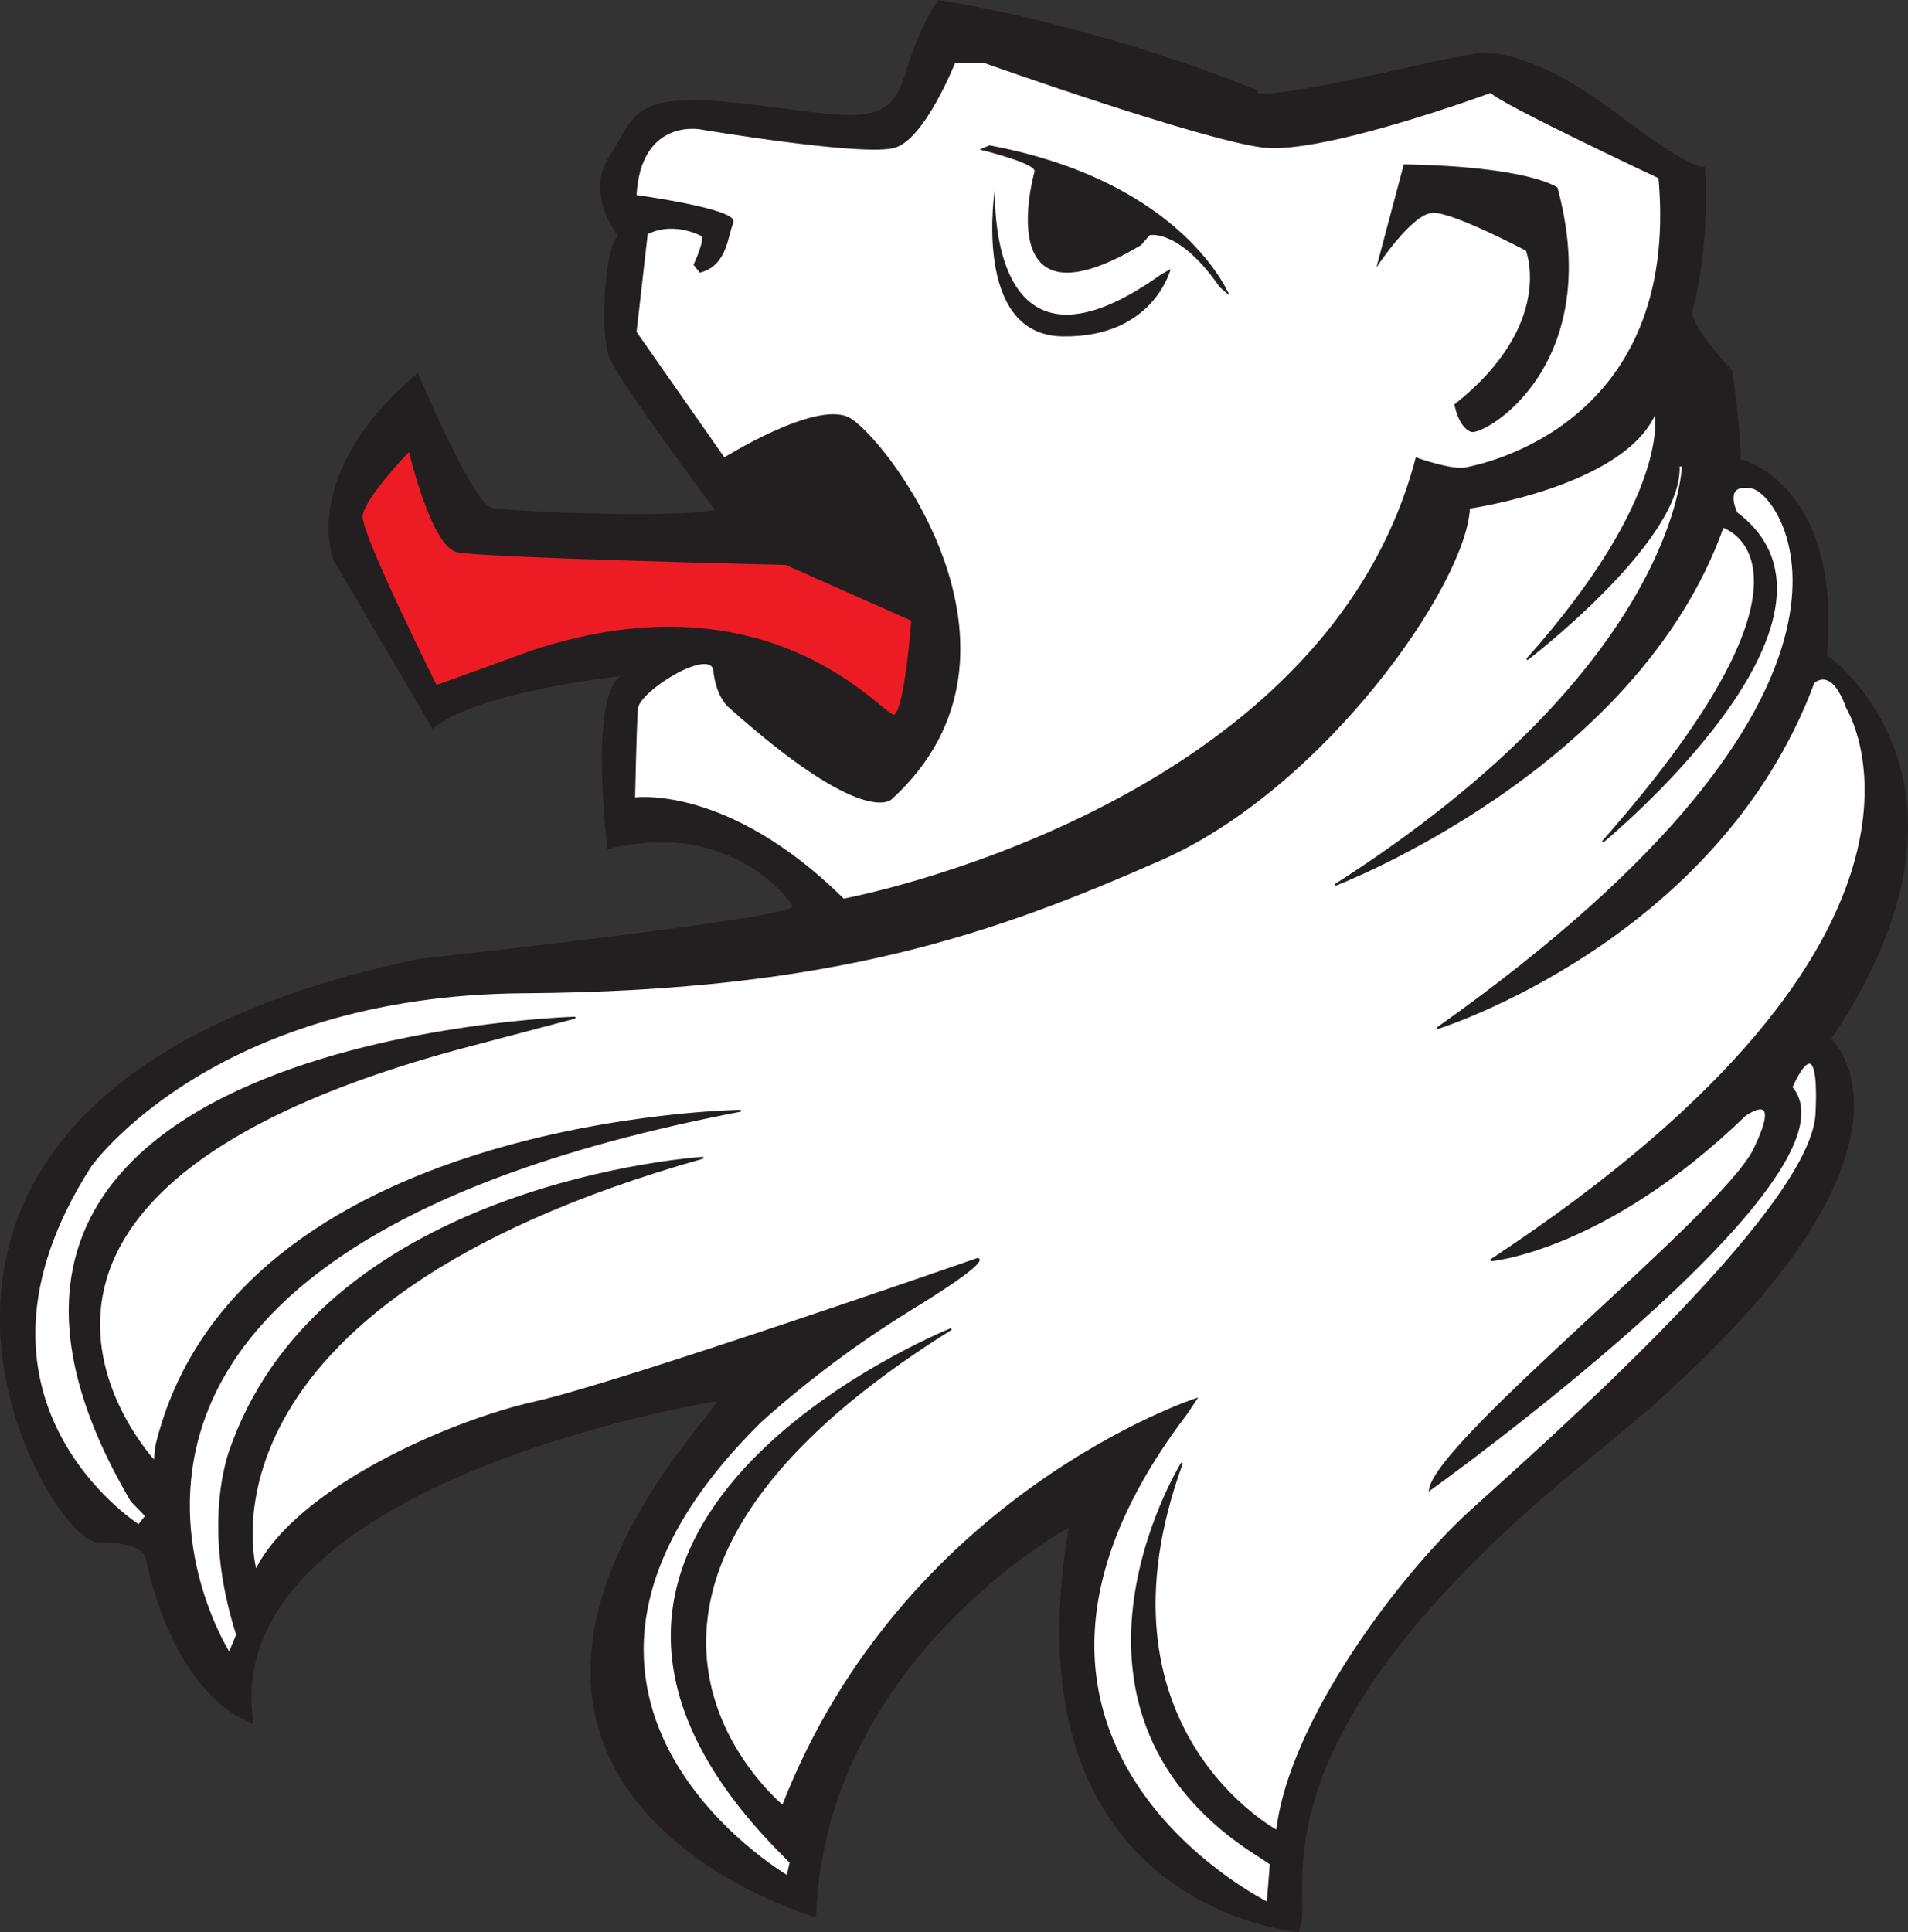
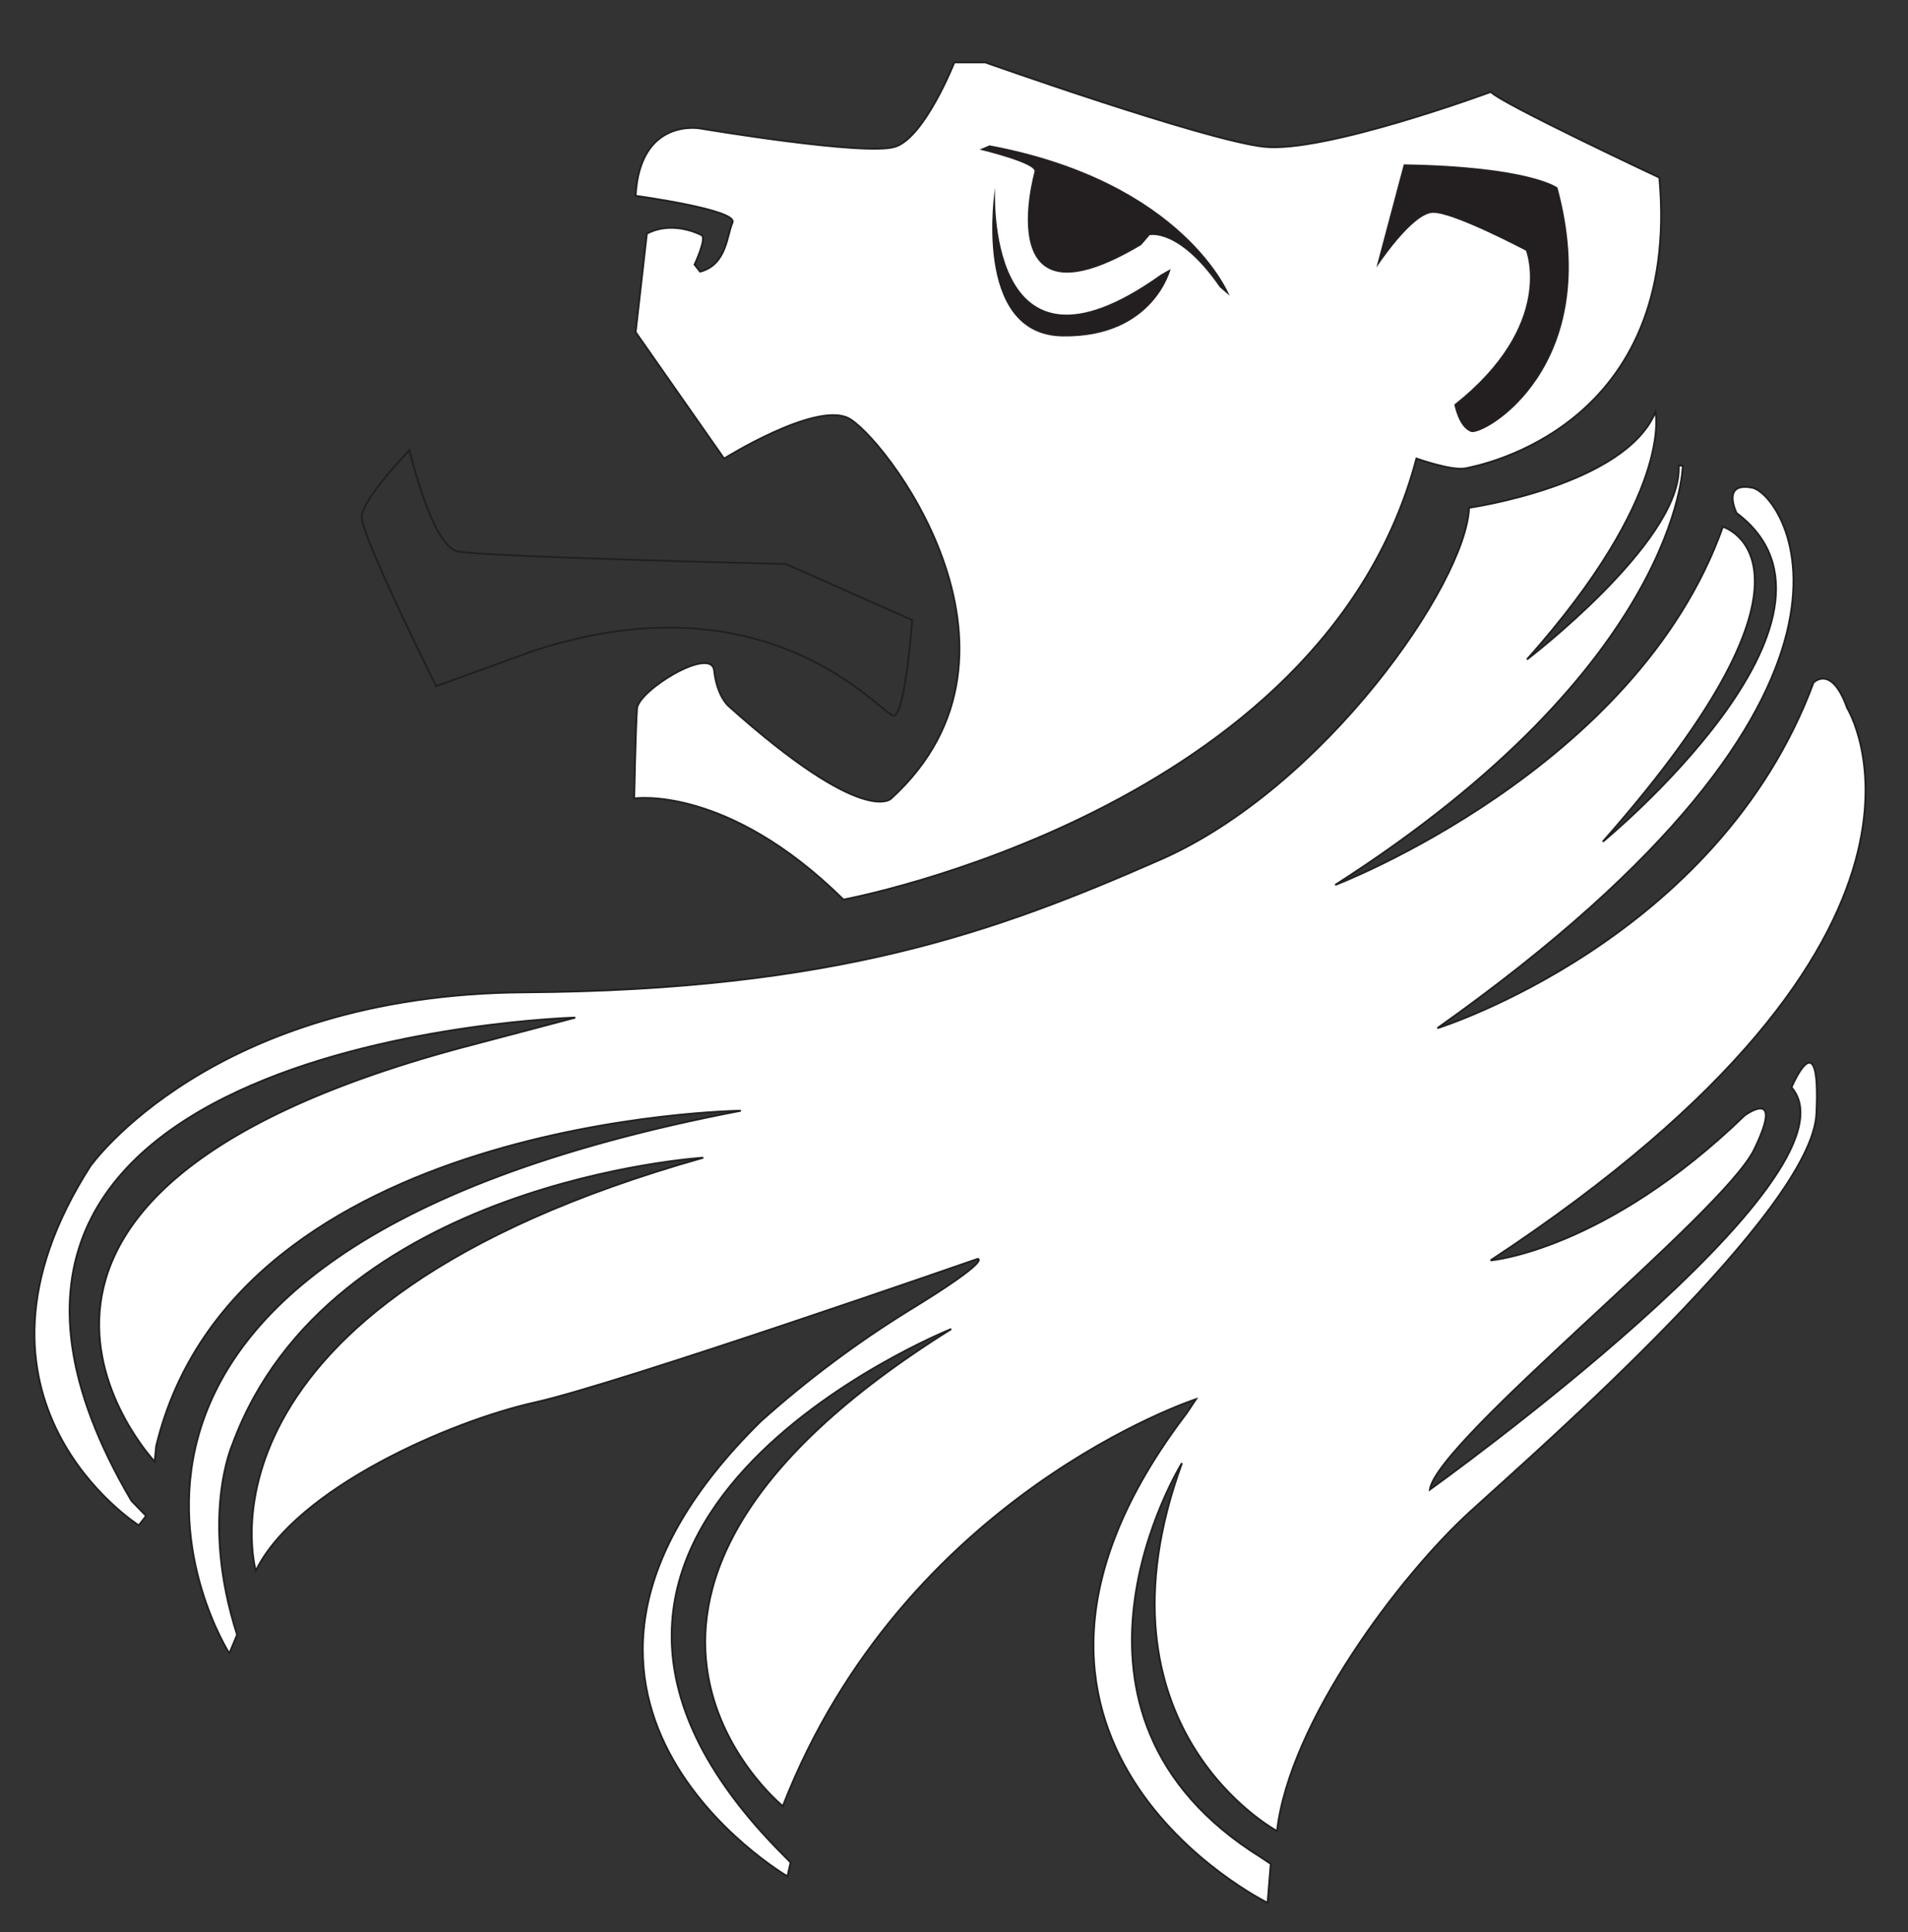
<svg xmlns="http://www.w3.org/2000/svg" id="Ebene_1" data-name="Ebene 1" width="498" height="504.18" viewBox="0 0 498 504.18">
  <rect x="0" y="0" width="498" height="504.18" fill="#333333" stroke="none" />
  <g id="Gruppe_4701" data-name="Gruppe 4701">
    <g id="Gruppe_6" data-name="Gruppe 6">
-       <path id="Pfad_32" data-name="Pfad 32" d="M206.94,236.43s-14.84-23.1-48.38-14.85c0,0-4.95-39.04,3.31-45.1,0,0-37.4,3.86-48.94,13.74l-25.85-43.97s-9.35-22.54,22-48.94c0,0,14.28,34.08,19.24,35.18s48.38,2.76,58.28,.55c0,0-24.73-33-27.49-39.58-2.76-6.6-1.1-29.7,2.2-31.89,0,0-8.8-11-2.2-20.89,6.6-9.89,4.94-17.05,34.09-13.75s38.48,7.15,42.88-7.14c4.4-14.3,8.8-19.79,8.8-19.79,0,0,38.49,5.49,83.57,23.64,0,0-6.05,4.4,46.18-7.7l11.55-2.2s12.64-1.64,35.18,15.4c22.54,17.04,23.64,14.29,23.64,14.29,0,0,1.65,19.25-3.28,37.94,0,0-1.11,2.75,10.44,15.4,0,0,2.2,15.39,2.2,23.09,0,0,26.39,6.04,22.54,51.13,0,0,46.73,32.44,1.1,100.07,0,0,34.09,31.33-61.59,108.32-95.68,76.98-72.02,116.01-77.52,124.81,0,0-76.97-6.05-59.94-105.56,0,0-63.76,34.64-65.97,101.72,0,0-111.06-31.34-28.04-131.41l2.19-3.29s-130.84,20.88-120.95,84.11c0,0-19.25-4.4-28.05-42.33,0,0,1.11-4.96-12.65-4.96s-81.92-117.66,84.13-152.29c0,0,97.32-10.45,97.32-13.74" style="fill: #231f20;" />
      <path id="Pfad_35" data-name="Pfad 35" d="M150.13,265.56s-186.93,5.13-115.82,126.08l3.83,3.95-1.92,2.47s-51.69-32.71-12.64-93.74c0,0,31.6-44.81,113.26-45.36,81.66-.55,123.44-15.95,166.04-34.64s79.73-72.02,80.55-91.82c0,0,40.7-5.77,48.66-25.01,0,0,4.94,21.44-33.54,64.6,0,0,39.54-30.19,39.61-49.74,0-.28,0-.56-.02-.84h1.09s-.82,51.96-90.72,109.42c0,0,78.62-29.97,101.16-93.47,0,0,32.72,9.62-31.34,82.2,0,0,71.21-58.56,34.92-85.78,0,0-4.12-8.24,4.13-6.6s43.15,52.23-82.2,141.03c0,0,73.12-22.81,98.14-90.16,0,0,4.68-4.95,8.8,6.6,0,0,36.74,58.71-93.07,144.16,0,0,29.74-2.45,66.34-37.85,0,0,10.58-7.73,2.44,8.97-8.15,16.66-82.59,75.7-84.63,88.69,0,0,114.32-81.79,94.39-104.97,0,0,7.73-18.32,6.51,6.92-1.21,25.24-72.01,87.08-90.33,103.77-18.31,16.68-47.21,54.91-50.45,83.4,0,0-50.07-26.83-24.83-96.02,0,0-40.29,65.12,20.76,102.95l2.43,1.63-.82,10.17s-86.25-42.33-21.15-127.77l2.45-3.67s-76.11,24.84-107.84,106.21c0,0-67.53-54.94,43.96-124.52,0,0-128.99,51.7-43.96,137.14l2.03,2.05-.81,3.65s-80.17-46.79-6.93-118.8c12.01-10.76,24.94-20.43,38.66-28.91,21.97-13.43,17.91-13.43,17.91-13.43,0,0-93.58,32.58-115.56,37.46-21.97,4.88-62.28,22.38-72.86,43.95,0,0-20.34-69.16,116.8-107.82,0,0-97.66,6.08-122.89,74.84,0,0-8.56,19.12,1.22,49.66l-2.03,4.88S-6.45,328.1,193.36,289.86c0,0-131.83,1.64-152.58,87.48l-.41,4.09s-64.72-68.78,79.33-107.83l30.44-8.04Z" style="fill: #fff;" />
      <path id="Pfad_36" data-name="Pfad 36" d="M150.13,265.56s-186.93,5.13-115.82,126.08l3.83,3.95-1.92,2.47s-51.69-32.71-12.64-93.74c0,0,31.6-44.81,113.26-45.36,81.66-.55,123.44-15.95,166.04-34.64s79.73-72.02,80.55-91.82c0,0,40.7-5.77,48.66-25.01,0,0,4.94,21.44-33.54,64.6,0,0,39.54-30.19,39.61-49.74,0-.28,0-.56-.02-.84h1.09s-.82,51.96-90.72,109.42c0,0,78.62-29.97,101.16-93.47,0,0,32.72,9.62-31.34,82.2,0,0,71.21-58.56,34.92-85.78,0,0-4.12-8.24,4.13-6.6s43.15,52.23-82.2,141.03c0,0,73.12-22.81,98.14-90.16,0,0,4.68-4.95,8.8,6.6,0,0,36.74,58.71-93.07,144.16,0,0,29.74-2.45,66.34-37.85,0,0,10.58-7.73,2.44,8.97-8.15,16.66-82.59,75.7-84.63,88.69,0,0,114.32-81.79,94.39-104.97,0,0,7.73-18.32,6.51,6.92-1.21,25.24-72.01,87.08-90.33,103.77-18.31,16.68-47.21,54.91-50.45,83.4,0,0-50.07-26.83-24.83-96.02,0,0-40.29,65.12,20.76,102.95l2.43,1.63-.82,10.17s-86.25-42.33-21.15-127.77l2.45-3.67s-76.11,24.84-107.84,106.21c0,0-67.53-54.94,43.96-124.52,0,0-128.99,51.7-43.96,137.14l2.03,2.05-.81,3.65s-80.17-46.79-6.93-118.8c12.01-10.76,24.94-20.43,38.66-28.91,21.97-13.43,17.91-13.43,17.91-13.43,0,0-93.58,32.58-115.56,37.46-21.97,4.88-62.28,22.38-72.86,43.95,0,0-20.34-69.16,116.8-107.82,0,0-97.66,6.08-122.89,74.84,0,0-8.56,19.12,1.22,49.66l-2.03,4.88S-6.45,328.1,193.36,289.86c0,0-131.83,1.64-152.58,87.48l-.41,4.09s-64.72-68.78,79.33-107.83l30.44-8.04Z" style="fill: none; stroke: #231f20; stroke-width: .48px;" />
-       <path id="Pfad_37" data-name="Pfad 37" d="M106.87,117.48s5.86,24.93,12.47,26.39c6.59,1.46,85.76,3.31,85.76,3.31l33,14.64s-1.83,24.58-4.77,24.94-31.89-37.38-94.21-16.87l-25.29,9.17s-19.78-39.59-19.42-44.36,12.46-17.22,12.46-17.22" style="fill: #ed1c24;" />
      <path id="Pfad_38" data-name="Pfad 38" d="M106.87,117.48s5.86,24.93,12.47,26.39c6.59,1.46,85.76,3.31,85.76,3.31l33,14.64s-1.83,24.58-4.77,24.94-31.89-37.38-94.21-16.87l-25.29,9.17s-19.78-39.59-19.42-44.36,12.46-17.22,12.46-17.22Z" style="fill: none; stroke: #231f20; stroke-width: .48px;" />
      <path id="Pfad_33" data-name="Pfad 33" d="M168.82,61.02l-2.92,25.66,23.09,33s23.45-14.68,32.26-10.64c8.79,4.03,53.5,60.85,11.35,99.34,0,0-6.94,7.69-42.51-24.2,0,0-2.96-2.56-3.68-9.17-.73-6.6-19.8,5.13-20.15,9.89-.36,4.78-.74,23.47-.74,23.47,0,0,24.2-3.67,54.62,26.39,0,0,125.37-23.09,149.56-115.1,0,0,9.16,3.29,12.83,2.56,3.66-.74,56.45-10.64,50.58-75.88,0,0-41.41-19.42-43.99-22.36,0,0-43.61,16.13-59.38,14.29s-72.58-21.99-72.58-21.99h-8.08s-7.69,19.44-15.39,21.99-50.95-4.76-50.95-4.76c0,0-15.75-2.93-16.85,17.59,0,0,26.77,3.67,25.29,6.97-1.48,3.29-1.48,10.99-8.44,12.82l-1.45-1.84s3.28-6.95,1.82-7.7-8.08-3.67-14.29-.37" style="fill: #fff;" />
      <path id="Pfad_34" data-name="Pfad 34" d="M168.82,61.02l-2.92,25.66,23.09,33s23.45-14.68,32.26-10.64c8.79,4.03,53.5,60.85,11.35,99.34,0,0-6.94,7.69-42.51-24.2,0,0-2.96-2.56-3.68-9.17-.73-6.6-19.8,5.13-20.15,9.89-.36,4.78-.74,23.47-.74,23.47,0,0,24.2-3.67,54.62,26.39,0,0,125.37-23.09,149.56-115.1,0,0,9.16,3.29,12.83,2.56,3.66-.74,56.45-10.64,50.58-75.88,0,0-41.41-19.42-43.99-22.36,0,0-43.61,16.13-59.38,14.29s-72.58-21.99-72.58-21.99h-8.08s-7.69,19.44-15.39,21.99-50.95-4.76-50.95-4.76c0,0-15.75-2.93-16.85,17.59,0,0,26.77,3.67,25.29,6.97-1.48,3.29-1.48,10.99-8.44,12.82l-1.45-1.84s3.28-6.95,1.82-7.7-8.08-3.67-14.29-.37Z" style="fill: none; stroke: #231f20; stroke-width: .48px;" />
      <path id="Pfad_39" data-name="Pfad 39" d="M269.99,44.9s-12.09,42.87,27.86,19.05l2.21-2.57s7.67-1.83,18.31,13.56l2.56,2.21s-11.7-29.69-62.67-39.22l-2.58,1.1s15.39,3.67,14.3,5.87" style="fill: #231f20;" />
      <path id="Pfad_40" data-name="Pfad 40" d="M259.72,48.94s-2.94,55.71,43.25,22.73l2.58-1.47s-4.4,17.96-28.24,17.59c-23.84-.37-17.59-38.85-17.59-38.85" style="fill: #231f20;" />
      <path id="Pfad_41" data-name="Pfad 41" d="M366.4,42.88l-7.16,26.94s9.35-14.29,14.85-14.29,24.19,9.89,24.19,9.89c0,0,7.71,19.25-18.69,40.14,0,0,1.09,6.04,4.39,7.15s35.19-17.04,22.53-63.77c0,0-7.14-5.5-40.12-6.05" style="fill: #231f20;" />
    </g>
  </g>
</svg>